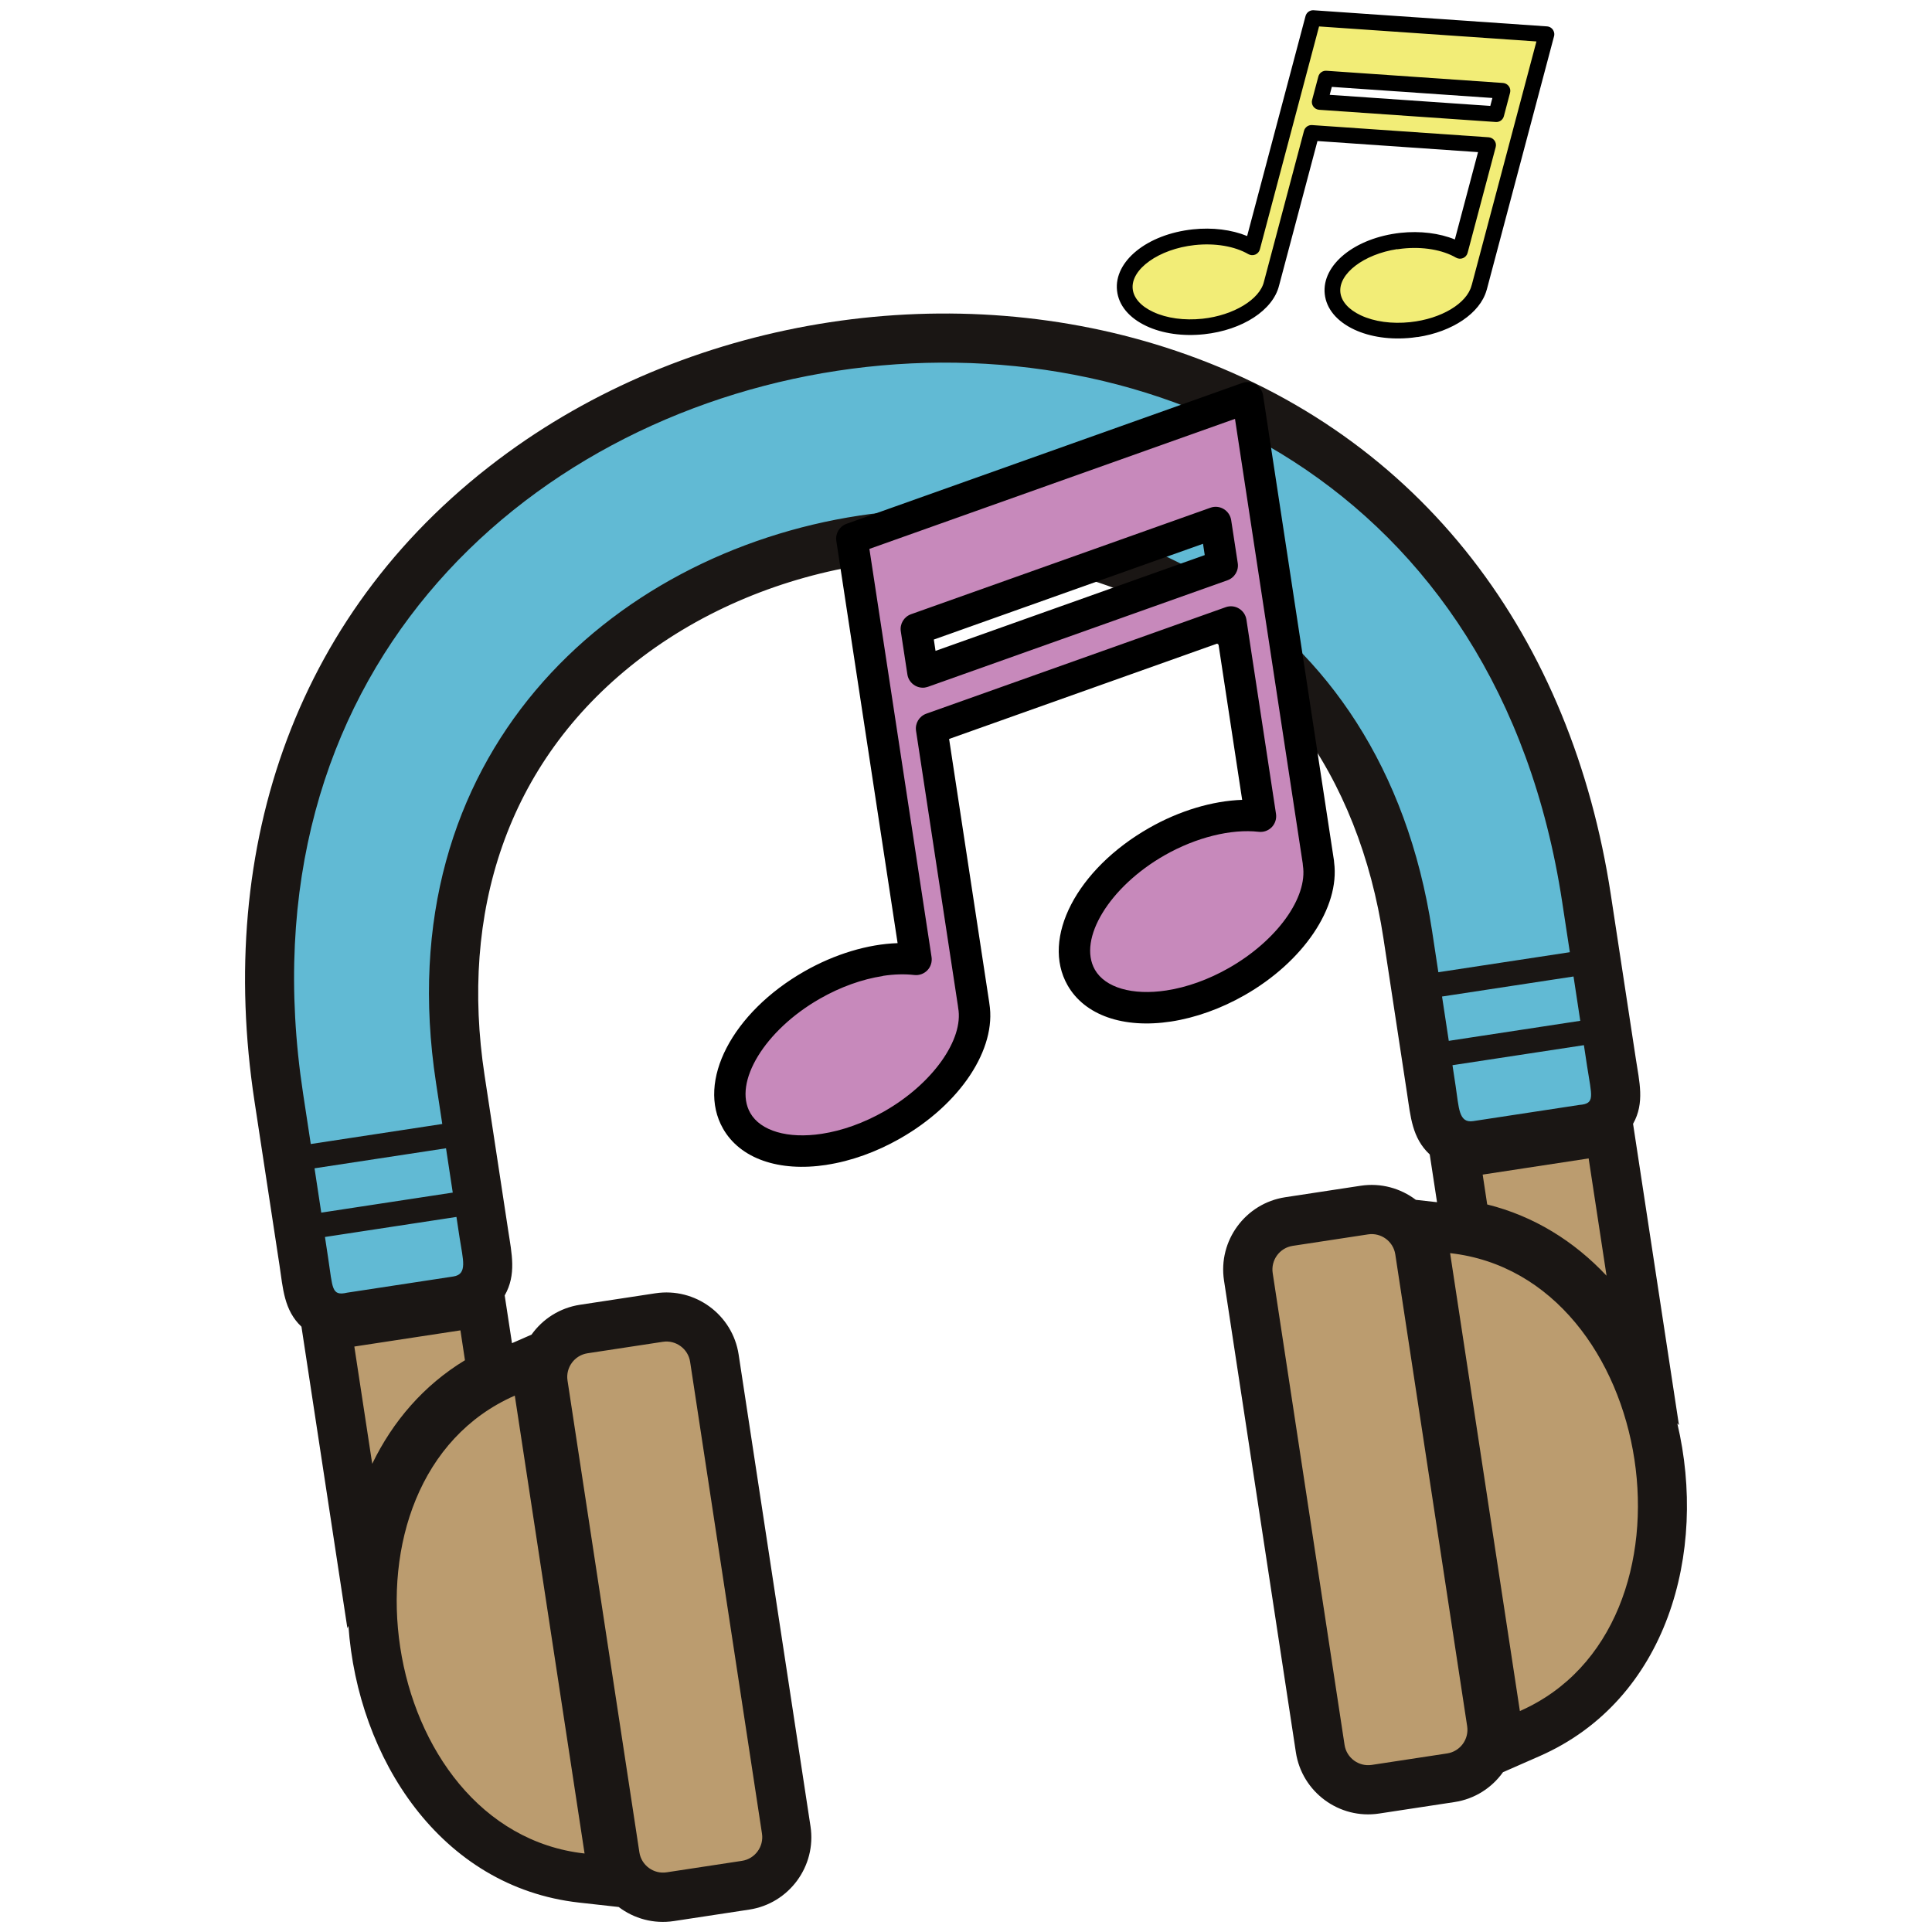
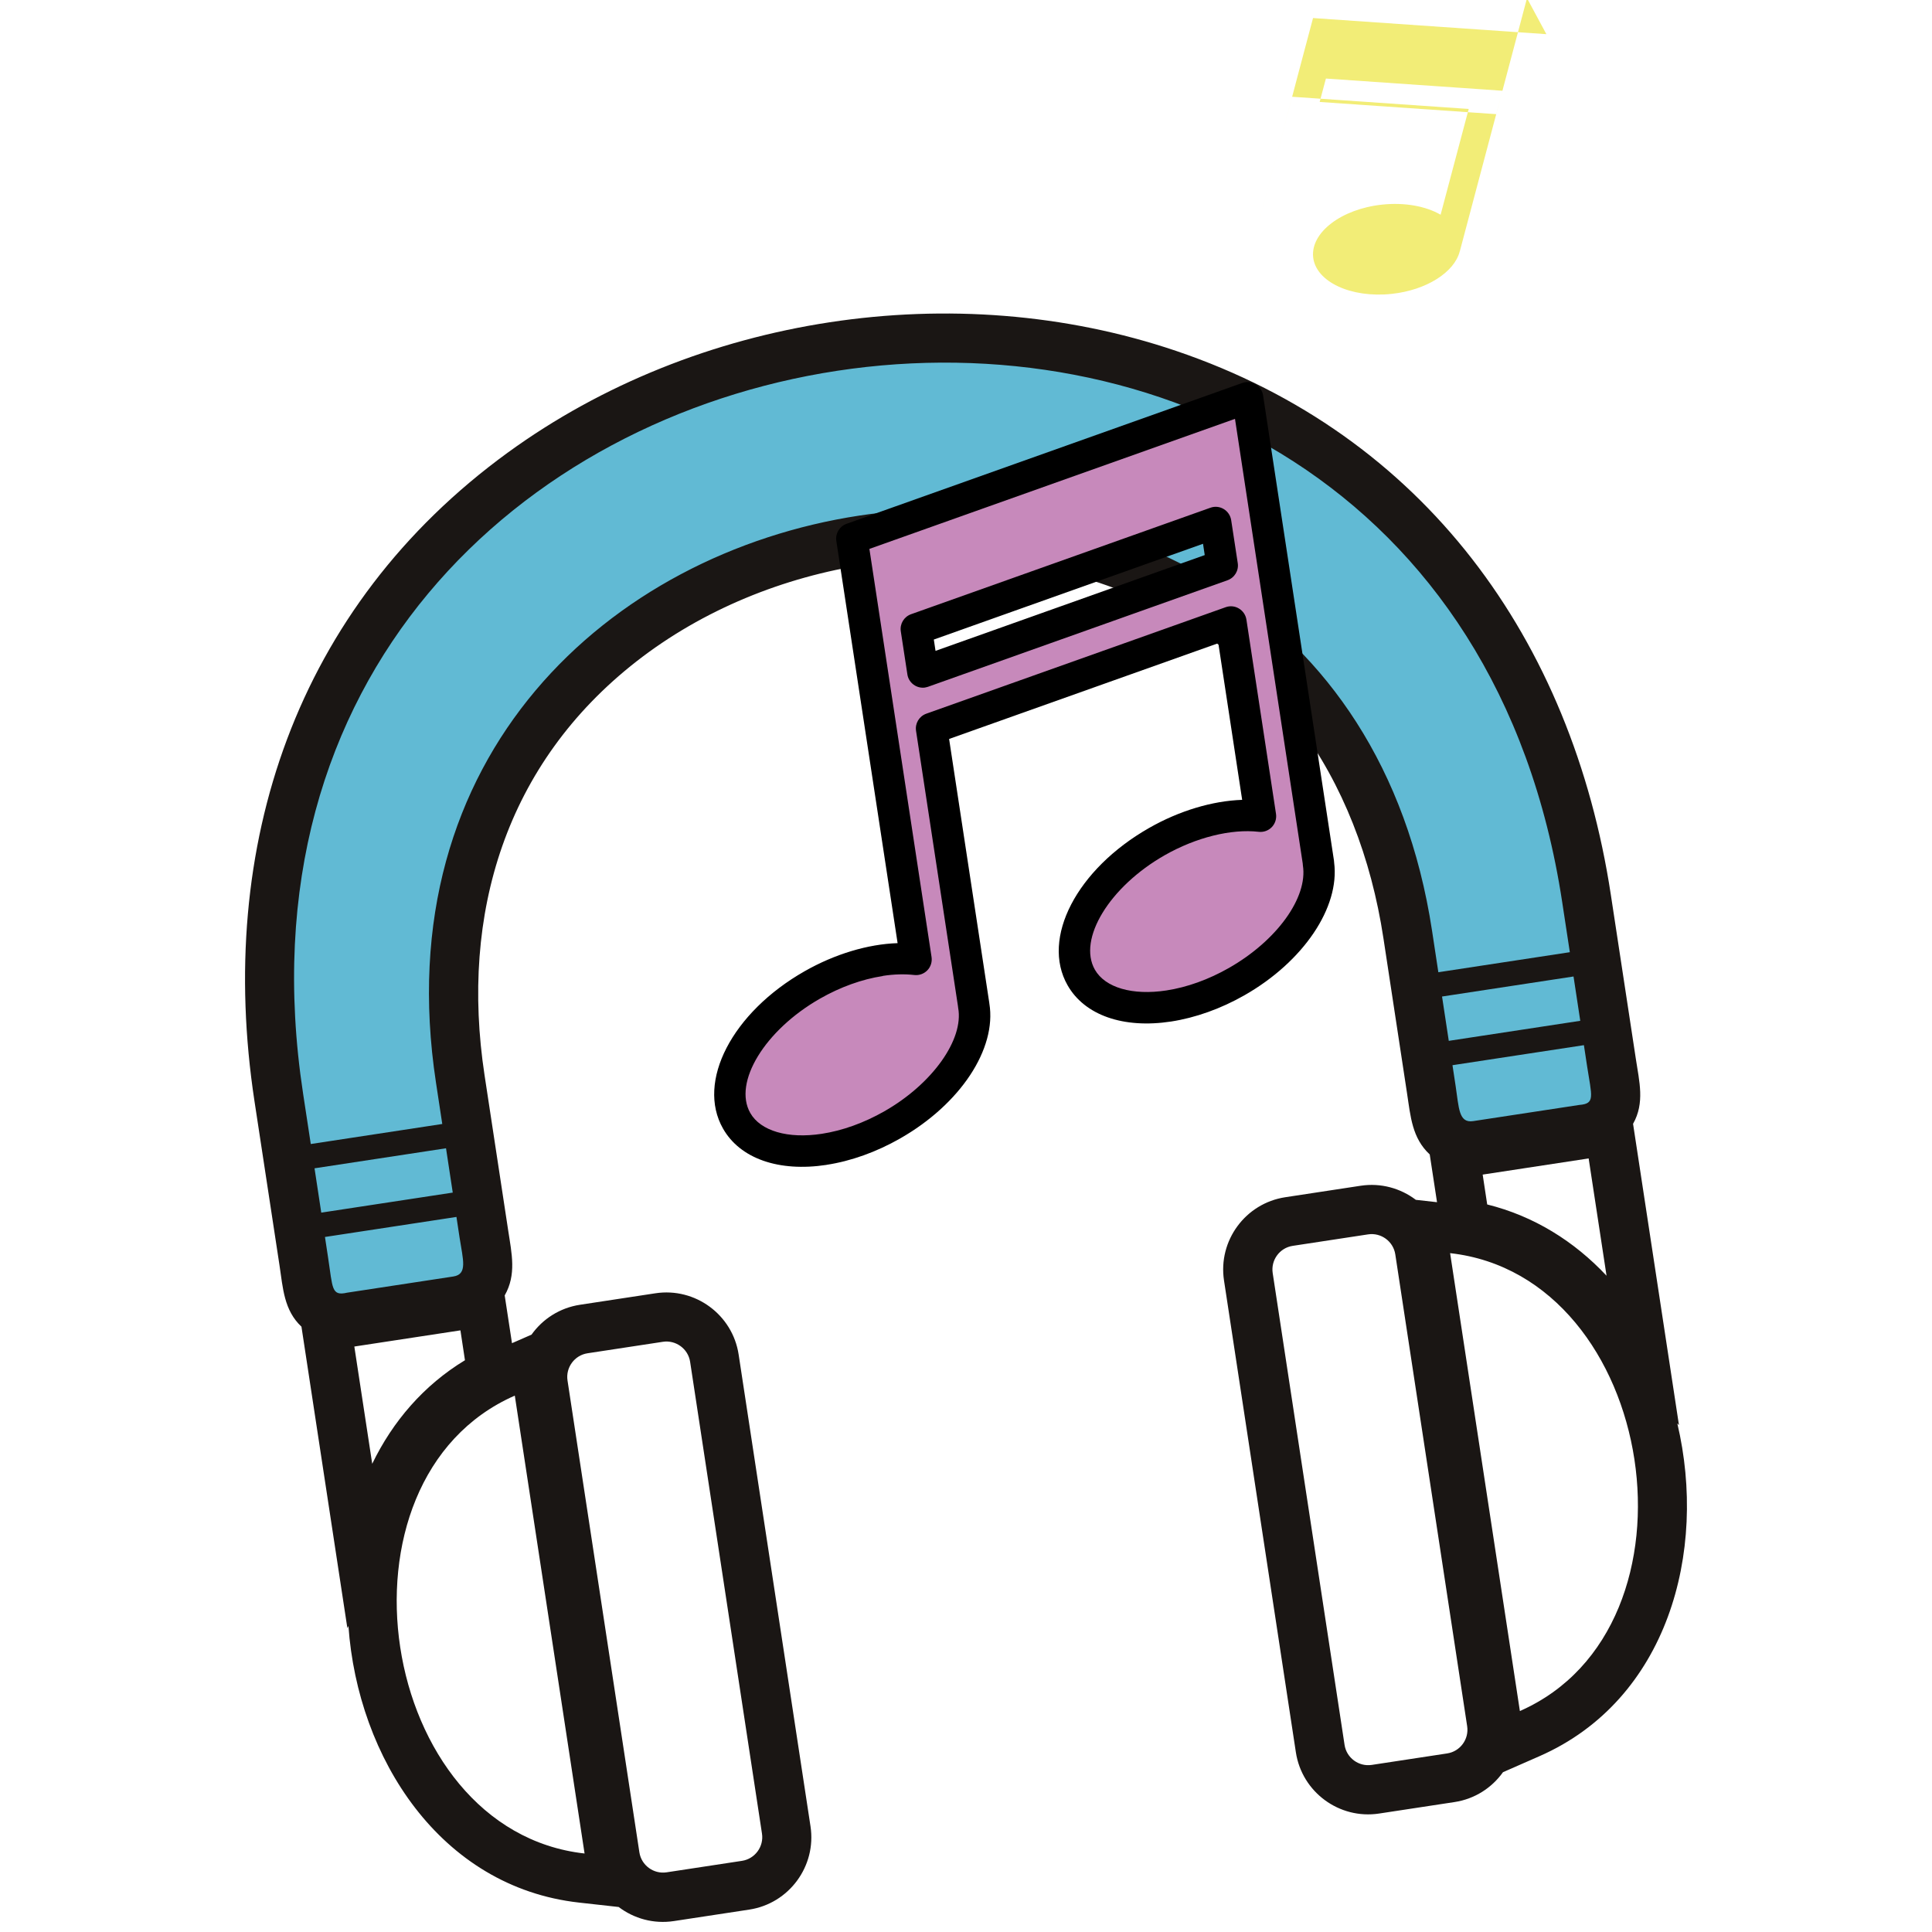
<svg xmlns="http://www.w3.org/2000/svg" id="Layer_1" data-name="Layer 1" viewBox="0 0 350 350">
  <defs>
    <style>
      .cls-1 {
        fill: #1a1614;
      }

      .cls-1, .cls-2, .cls-3 {
        fill-rule: evenodd;
      }

      .cls-1, .cls-2, .cls-3, .cls-4, .cls-5, .cls-6 {
        stroke-width: 0px;
      }

      .cls-2 {
        fill: #61bad4;
      }

      .cls-3 {
        fill: #bb9c6f;
      }

      .cls-5 {
        fill: #f2ed77;
      }

      .cls-6 {
        fill: #c789bb;
      }
    </style>
  </defs>
  <g>
-     <path class="cls-3" d="m58.87,239.52l28.11-4.44,1.78,11.66,8.06-1.39s16.46-8.87,21.67-8.07c5.21.8,10.37,3.35,10.37,3.35l12.82,92.51s-13.31,10.77-19.57,11.41c-6.26.64-13.26-3.55-13.26-3.55,0,0-29.55.21-37.7-34.49-8.15-34.7-12.27-66.99-12.27-66.99h0Zm232.67-35.45l-28.16,4.13,1.78,11.66-8.11,1.08s-18.35-3.56-23.09-1.25c-4.74,2.31-8.9,6.29-8.9,6.29l15.31,92.13s15.91,6.32,22.08,5.06c6.17-1.26,11.61-7.33,11.61-7.33,0,0,28.27-8.6,25.72-44.15-2.55-35.55-8.23-67.61-8.23-67.61h0Z" />
    <path class="cls-2" d="m60.55,241.17l26.43-6.09,1.8-10.06s-27.04-94.48,46.18-121.22c73.22-26.74,105.89,29.03,105.89,29.03,0,0,10.65,21.91,13.28,41.23,2.63,19.32,2.23,31.36,13.69,33.48,11.46,2.13,24.25-6.82,24.25-6.82l-1.65-19.15s-7.29-129.3-129.51-121.49c-122.22,7.81-110.74,133.28-110.74,133.28,0,0,4.44,46.94,10.38,47.8h0Z" />
    <path class="cls-1" d="m295.84,203.56l8.32,54.62-.3-.32c5.51,23.32-1.79,50.1-24.95,60.28l-6.63,2.91c-2.01,2.82-5.1,4.85-8.78,5.41l-13.66,2.08c-7.21,1.1-13.98-3.88-15.08-11.09l-13.02-85.48c-1.1-7.21,3.88-13.98,11.09-15.08l13.66-2.08c3.68-.56,7.24.46,10,2.55l3.84.43-1.32-8.65c-3.2-2.97-3.47-6.86-4.11-11.06l-4.28-28.11c-4.45-29.23-20.48-52.79-48.64-63.38-14.25-5.36-29.97-6.65-44.99-4.36-15.02,2.29-29.64,8.2-41.65,17.56-23.72,18.5-32.01,45.76-27.56,74.99l4.28,28.11c.64,4.21,1.53,8-.63,11.79l1.32,8.65,3.54-1.55c2.01-2.82,5.1-4.85,8.78-5.41l13.66-2.08c7.21-1.1,13.98,3.88,15.08,11.09l13.02,85.48c1.1,7.21-3.88,13.98-11.09,15.08l-13.66,2.08c-3.68.56-7.24-.46-10-2.55l-7.19-.8c-25.14-2.81-40.08-26.2-41.77-50.11l-.19.4-8.32-54.62c-3.17-2.98-3.35-6.96-3.98-11.13l-4.53-29.72c-7.03-46.16,7.49-89.55,45.85-117.47,17.15-12.48,37.43-20.45,58.36-23.64,20.93-3.19,42.67-1.61,62.75,5.19,44.93,15.22,71.71,52.32,78.75,98.48l4.53,29.72c.63,4.16,1.65,8.02-.49,11.81h0Zm-33.38-15l23.82-3.63-1.22-8.03-23.82,3.63,1.22,8.03h0Zm24.49.78l-23.82,3.63.57,3.76c.61,3.99.54,6.77,3.18,6.37l19.23-2.93c2.93-.23,2.25-1.52,1.4-7.07l-.57-3.76h0Zm-26.38-13.21l23.82-3.63-1.39-9.12C259.92,11.94,31.84,46.69,54.91,198.13l1.39,9.12,23.82-3.63-1.14-7.51c-18.07-118.61,162.38-146.1,180.45-27.49l1.14,7.51h0Zm-202.37,43.55l23.82-3.63-1.22-8.03-23.82,3.63,1.22,8.03h0Zm24.49.78l-23.82,3.63.57,3.76c.85,5.55.58,6.99,3.45,6.33l19.23-2.93c2.64-.4,1.75-3.04,1.14-7.03l-.57-3.76h0Zm165.15,3.16l-13.66,2.08c-2.35.36-3.98,2.57-3.62,4.93l13.02,85.48c.36,2.35,2.57,3.98,4.93,3.62l13.66-2.08c2.35-.36,3.98-2.57,3.62-4.93l-13.02-85.48c-.36-2.35-2.57-3.98-4.93-3.62h0Zm14.86,3.4c37.57,4.2,47.25,67.75,12.64,82.95l-12.64-82.95h0Zm-156.27,18.14l13.66-2.08c2.35-.36,4.57,1.27,4.93,3.62l13.02,85.48c.36,2.35-1.27,4.57-3.62,4.93l-13.66,2.08c-2.35.36-4.57-1.27-4.93-3.62l-13.02-85.48c-.36-2.35,1.27-4.57,3.62-4.93h0Zm-.53,90.62l-12.64-82.95c-34.62,15.2-24.94,78.75,12.64,82.95h0Zm-22.5-94.77l-19.02,2.9-.19.03,3.24,21.24c3.72-7.69,9.33-14.23,16.8-18.76l-.82-5.41h0Zm204.4-31.14l3.24,21.24c-5.84-6.23-13.15-10.81-21.62-12.91l-.82-5.41,19.02-2.9.19-.03h0Z" />
  </g>
  <g>
    <path class="cls-6" d="m226,72.08h0s-71.68,25.5-71.68,25.5l1.69,11.11,1.28,8.37,1.19,7.78,1.56,10.25,5.9,38.74c-5.44-.63-12.27.89-18.77,4.59-11.56,6.59-17.7,17.61-13.71,24.62,3.99,7.01,16.61,7.35,28.17.76,10.08-5.74,16.03-14.85,14.75-21.74h0s-7.63-50.08-7.63-50.08l54.23-19.29,5.36,35.19c-5.44-.62-12.27.9-18.77,4.6-11.57,6.59-17.71,17.6-13.71,24.62,3.99,7.01,16.6,7.34,28.17.75,9.96-5.68,15.88-14.63,14.79-21.49l.02-.03-12.84-84.26h0Zm-4.57,30.37l-54.23,19.29-1.19-7.79,54.23-19.29,1.19,7.78Z" />
    <path class="cls-4" d="m149.73,211.03c-8.65,1.32-15.66-1.14-18.75-6.58-4.84-8.5,1.65-21.02,14.78-28.5,5.46-3.11,11.48-4.92,16.85-5.09l-11.1-72.86c-.21-1.35.57-2.65,1.86-3.11l71.68-25.51c.8-.29,1.69-.2,2.41.24.03.02.05.03.08.05.67.43,1.15,1.13,1.28,1.96l12.84,84.26c.02.12.03.24.03.36,1.06,8.13-5.56,17.96-16.24,24.05-4.28,2.44-8.88,4.08-13.3,4.76-8.65,1.32-15.66-1.14-18.75-6.57-4.84-8.5,1.65-21.02,14.78-28.5,5.45-3.11,11.47-4.91,16.85-5.09l-4.32-28.38-48.77,17.35,7.27,47.75c0,.06.02.12.02.17,1.36,8.22-5.26,18.25-16.19,24.47-4.28,2.44-8.88,4.09-13.3,4.76Zm10.18-34.21c-3.73.57-7.66,1.98-11.34,4.08-10.01,5.7-15.8,15.2-12.65,20.73,1.86,3.26,6.82,4.71,12.95,3.77,3.74-.57,7.66-1.98,11.34-4.08,8.69-4.95,14.43-13.01,13.37-18.74-.02-.11-.03-.22-.04-.33l-7.59-49.85c-.21-1.35.57-2.65,1.86-3.11l54.23-19.29c.8-.29,1.69-.2,2.41.24.73.44,1.22,1.17,1.35,2.01l5.36,35.19c.13.88-.15,1.76-.76,2.4-.62.64-1.49.95-2.37.85-4.98-.57-11.36,1.01-17.03,4.24-10.01,5.7-15.8,15.2-12.65,20.74,1.86,3.26,6.82,4.7,12.95,3.76,3.74-.57,7.66-1.98,11.34-4.08,8.68-4.95,14.31-12.76,13.39-18.57-.02-.12-.03-.24-.03-.36l-12.27-80.54-66.23,23.56,11.26,73.94c.13.88-.15,1.77-.76,2.4-.62.64-1.49.95-2.37.85-1.75-.2-3.66-.15-5.69.16Zm7.71-52.27c-.65.1-1.32-.03-1.89-.37-.73-.44-1.23-1.17-1.35-2.01l-1.19-7.79c-.21-1.35.57-2.65,1.86-3.11l54.23-19.29c.8-.29,1.69-.2,2.41.24.73.44,1.22,1.17,1.35,2.01l1.19,7.78c.21,1.35-.57,2.65-1.86,3.11l-54.23,19.29c-.17.06-.35.1-.53.13Zm1.55-8.7l.31,2.06,48.77-17.35-.31-2.05-48.77,17.35Z" />
-     <path class="cls-5" d="m280.14,6.19h0s-42.27-2.92-42.27-2.92l-1.61,6.05-1.21,4.56-1.12,4.24-1.48,5.58-5.6,21.09c-2.64-1.53-6.46-2.27-10.6-1.83-7.37.79-12.96,5.05-12.48,9.52.48,4.47,6.84,7.45,14.22,6.65,6.42-.69,11.49-4.02,12.37-7.82h0s7.24-27.26,7.24-27.26l31.98,2.21-5.09,19.16c-2.64-1.53-6.46-2.27-10.61-1.83-7.37.79-12.95,5.05-12.48,9.52.48,4.46,6.85,7.44,14.22,6.65,6.35-.68,11.36-3.94,12.33-7.68h.01s12.18-45.89,12.18-45.89h0Zm-9.09,14.49l-31.98-2.21,1.13-4.24,31.98,2.21-1.12,4.24Z" />
-     <path class="cls-4" d="m256.82,61.04c-.34.05-.69.1-1.04.14-3.82.41-7.53-.11-10.45-1.48-3.15-1.48-5.05-3.76-5.34-6.43-.57-5.28,5.43-10.18,13.74-11.09,3.55-.38,7.03.06,9.83,1.2l4.2-15.82-29.09-2.01-6.94,26.13s-.01.05-.02.07c-1.1,4.43-6.6,8.05-13.57,8.8-3.82.41-7.53-.11-10.45-1.48-3.15-1.48-5.05-3.76-5.33-6.44-.57-5.28,5.42-10.19,13.74-11.08,3.55-.38,7.03.06,9.83,1.21l10.58-39.85c.18-.66.79-1.1,1.47-1.05l42.27,2.92c.47.03.89.29,1.13.7.05.08.08.16.11.24.1.27.12.56.04.85l-12.18,45.88c-.02.06-.04.12-.06.18-1.17,4.09-6.15,7.47-12.47,8.43Zm-3.7-15.91c-6.04.92-10.66,4.44-10.3,7.84.18,1.64,1.5,3.12,3.71,4.16,2.45,1.15,5.63,1.58,8.94,1.23,5.66-.6,10.28-3.41,11.11-6.62.02-.06.04-.12.06-.18l11.7-44.05-39.38-2.72-10.72,40.38c-.11.43-.42.78-.83.95-.41.17-.87.14-1.26-.08-2.49-1.44-6.04-2.04-9.74-1.64-6.47.7-11.6,4.38-11.21,7.95.18,1.65,1.49,3.13,3.71,4.16,2.45,1.15,5.63,1.58,8.94,1.23,5.65-.61,10.39-3.52,11.13-6.72.01-.05.03-.1.04-.15l7.21-27.16c.18-.66.79-1.1,1.47-1.05l31.98,2.21c.42.03.81.25,1.06.59.25.34.33.78.22,1.19l-5.09,19.16c-.11.43-.42.78-.83.95-.41.17-.87.14-1.26-.08-2.49-1.44-6.05-2.04-9.74-1.64-.31.03-.61.07-.92.12Zm18.15-23.04c-.1.02-.21.02-.31.01l-31.98-2.21c-.42-.03-.81-.25-1.06-.59-.25-.35-.33-.78-.22-1.19l1.13-4.24c.17-.66.79-1.1,1.47-1.05l31.98,2.21c.42.03.81.25,1.06.59.25.35.33.78.22,1.19l-1.12,4.24c-.15.56-.61.96-1.16,1.04Zm-30.38-4.91l29.09,2.01.38-1.44-29.09-2.01-.38,1.44Z" />
+     <path class="cls-5" d="m280.14,6.19h0s-42.27-2.92-42.27-2.92l-1.61,6.05-1.21,4.56-1.12,4.24-1.48,5.58-5.6,21.09h0s7.24-27.26,7.24-27.26l31.98,2.21-5.09,19.16c-2.64-1.53-6.46-2.27-10.61-1.83-7.37.79-12.95,5.05-12.48,9.52.48,4.46,6.85,7.44,14.22,6.65,6.35-.68,11.36-3.94,12.33-7.68h.01s12.18-45.89,12.18-45.89h0Zm-9.09,14.49l-31.98-2.21,1.13-4.24,31.98,2.21-1.12,4.24Z" />
  </g>
</svg>